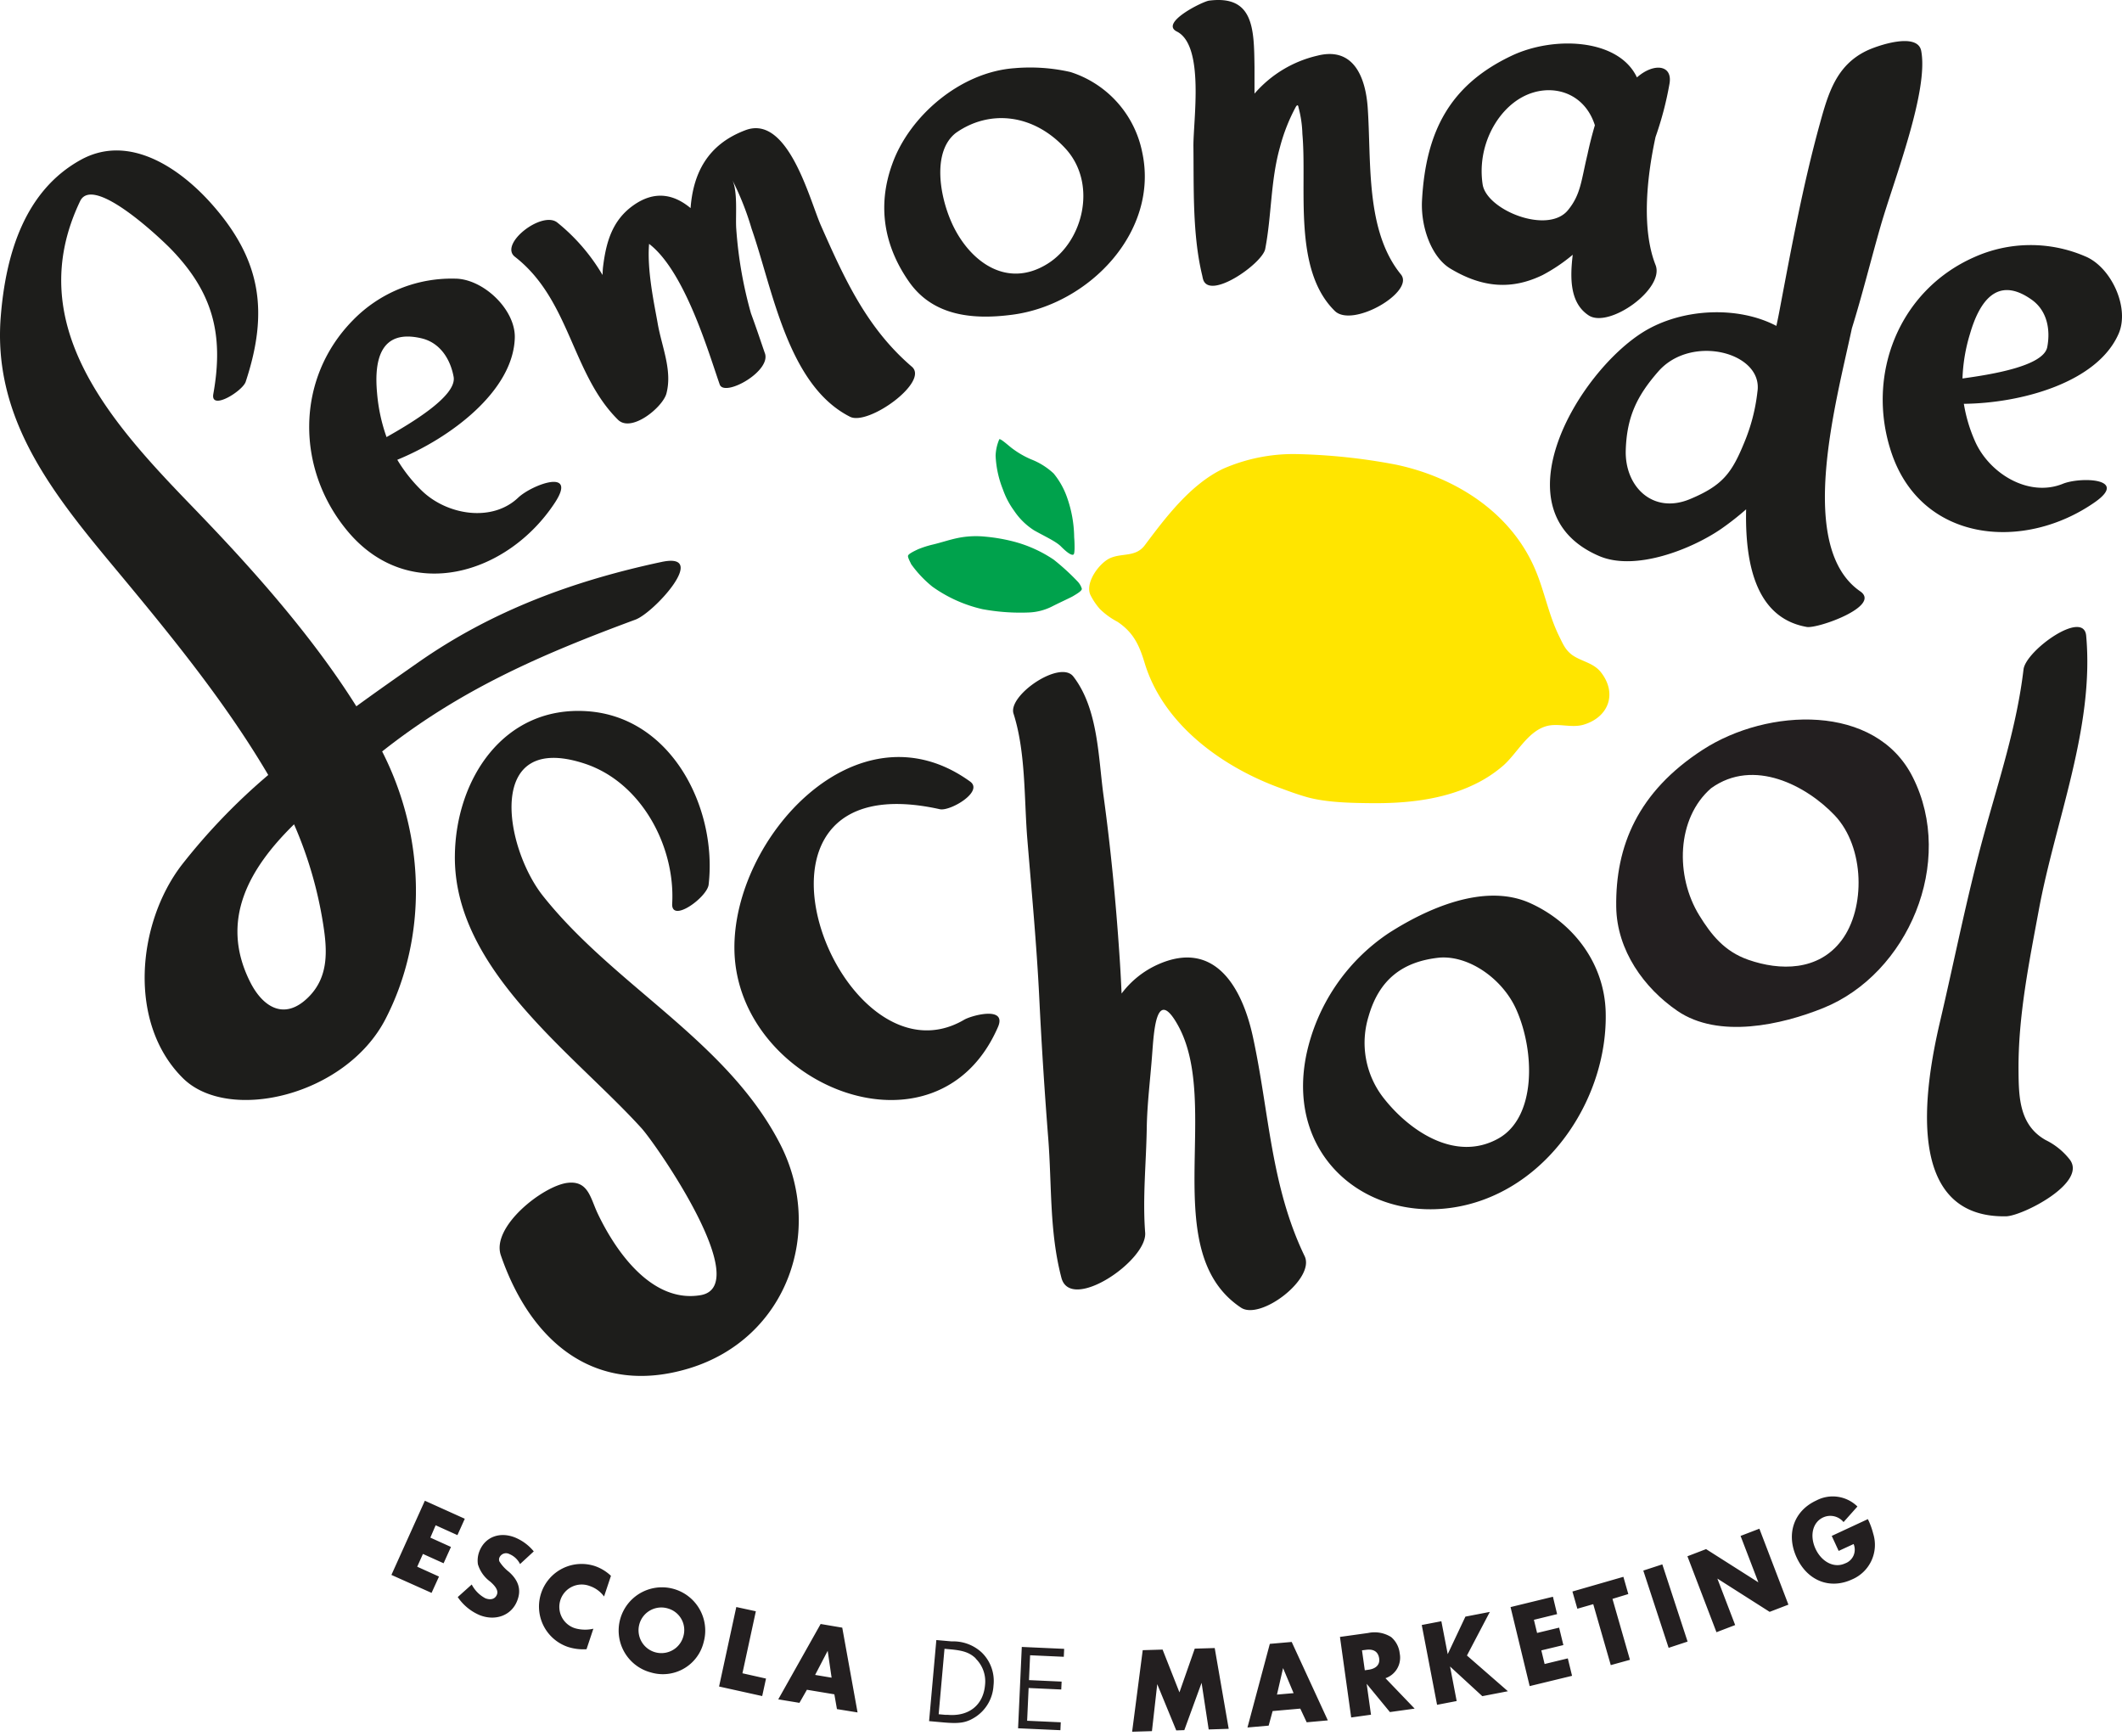
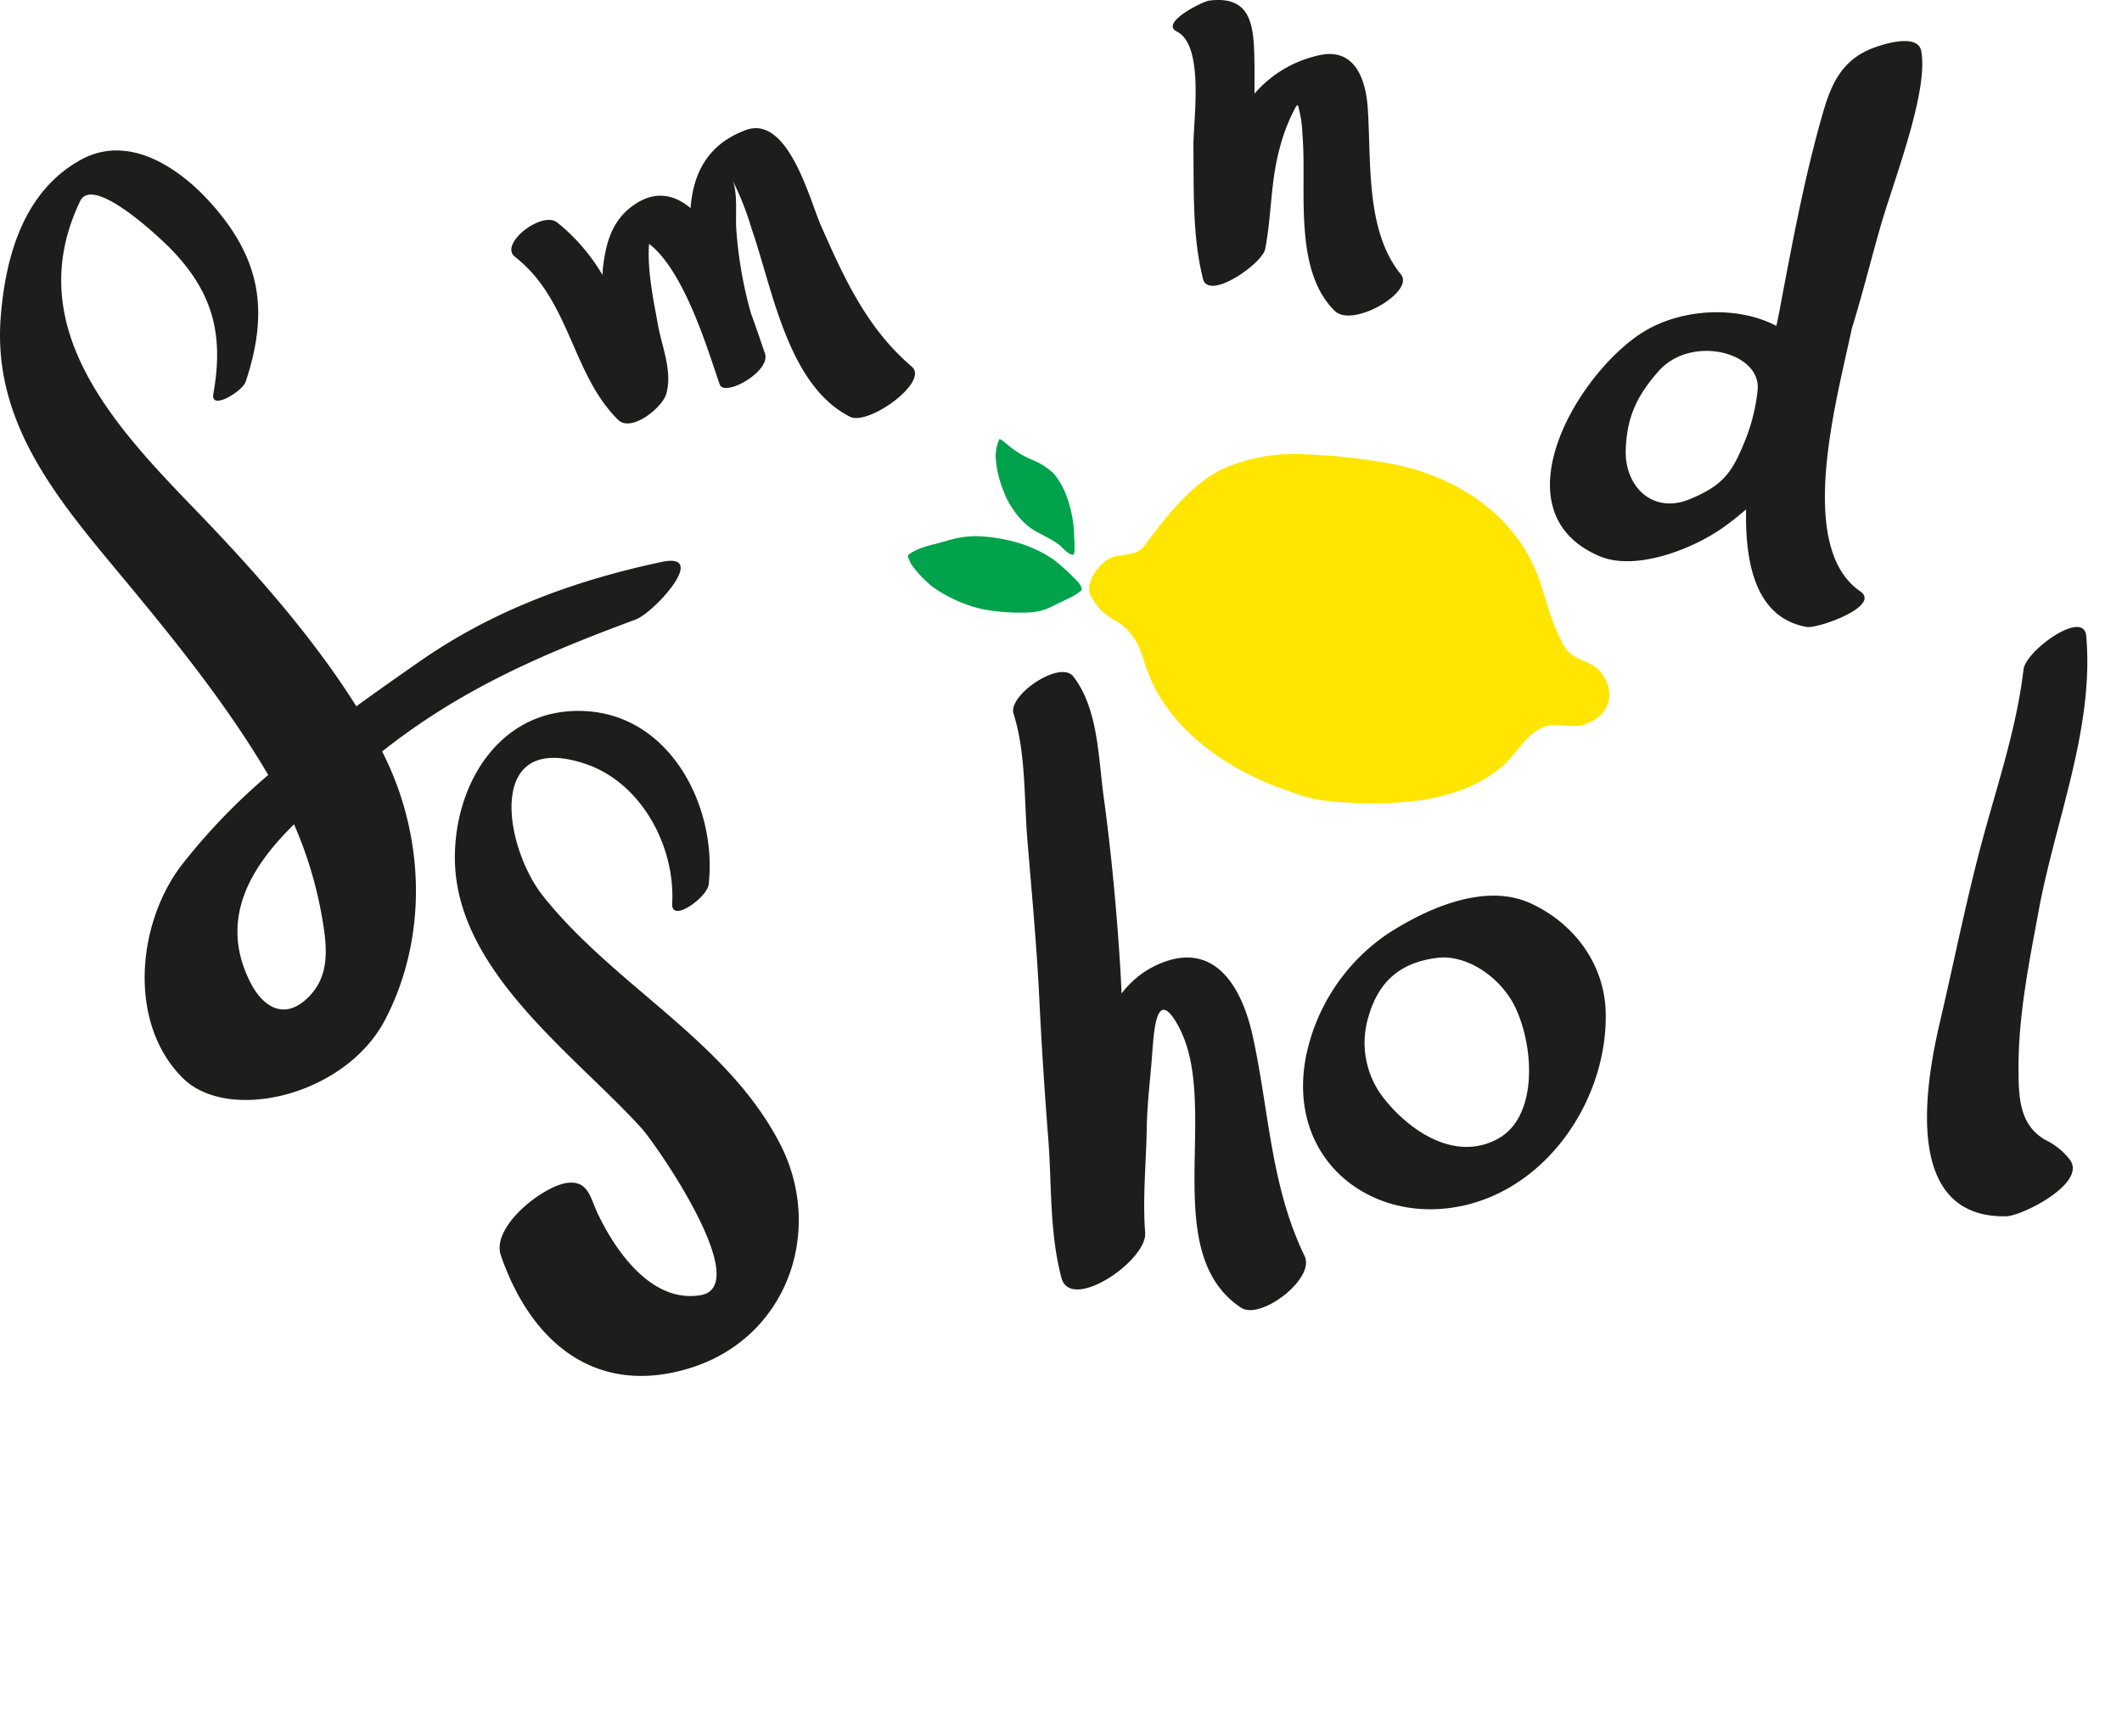
<svg xmlns="http://www.w3.org/2000/svg" width="264" height="216" fill="none">
-   <path d="M64.481 61.894c-3.295 3.151-8.97 2.156-12.074-.923a18.867 18.867 0 01-2.979-3.777c6.59-2.696 14.42-8.537 14.618-15.162.106-3.54-3.954-7.364-7.44-7.37a17.134 17.134 0 00-12.714 5.188c-7.151 7.284-7.105 18.524-.62 26.256 7.6 9.065 19.885 5.413 25.783-3.605 2.808-4.312-2.853-2.215-4.574-.607zm-12.048-19.81c2.32.541 3.599 2.598 4.001 4.78.448 2.393-5.352 5.814-8.344 7.508a21.668 21.668 0 01-1.18-5.498c-.382-4.16.462-7.976 5.523-6.79zm204.178 18.11c-4.265 1.7-9.162-1.319-10.915-5.347a18.96 18.96 0 01-1.371-4.614c7.118-.073 16.609-2.637 19.259-8.728 1.41-3.257-.956-8.327-4.199-9.632a17.13 17.13 0 00-13.774.119c-9.373 4.14-13.499 14.628-10.322 24.24 3.724 11.272 16.523 12.426 25.368 6.216 4.212-2.973-1.865-3.151-4.046-2.255zm-3.889-22.942c1.977 1.372 2.392 3.765 1.977 5.933-.481 2.4-7.151 3.428-10.545 3.897a21.4 21.4 0 01.936-5.558c1.16-3.981 3.361-7.278 7.632-4.272zm-132.739 89.583c-15.667 9.229-31.406-32.46-3.058-26.172 1.278.284 5.496-2.188 3.77-3.44-14.032-10.14-29.613 7.079-29.323 21.009.35 16.849 25.21 26.929 32.783 9.532 1.153-2.65-3.25-1.457-4.172-.929zM133.171 8.959a22.597 22.597 0 00-6.986-.475c-6.769.501-13.05 5.999-15.159 11.866-1.977 5.393-.943 10.396 2.063 14.694 3.005 4.298 7.994 4.753 12.898 4.1 9.478-1.259 18.257-10.323 16.115-20.211a13.186 13.186 0 00-8.931-9.974zm-2.841 23.85c-5.141 3.204-9.754-.375-11.863-4.957-1.648-3.586-2.465-9.09.481-11.339 4.146-2.9 9.583-2.393 13.59 1.945s2.261 11.563-2.208 14.351zm77.37-22.374c.435-2.412-1.977-2.637-4.047-.804-2.274-4.839-10.341-5.195-15.607-2.69-7.639 3.626-10.664 9.368-11.132 17.984-.178 3.296 1.167 7.054 3.513 8.478 4.08 2.459 7.725 2.637 11.495.81a21.168 21.168 0 003.743-2.524c-.342 2.887-.375 5.992 1.977 7.541 2.525 1.668 9.511-3.296 8.325-6.269-1.688-4.291-1.18-10.475 0-15.92a41.27 41.27 0 001.733-6.606zm-23.246 12.493c-.705-4.72 1.753-9.177 5.009-10.89 3.395-1.787 7.626-.66 8.957 3.546a47.224 47.224 0 00-.923 3.639c-.784 3.256-.823 4.977-2.438 6.935-2.511 3.039-10.117-.02-10.605-3.23z" fill="#1D1D1B" />
  <path d="M231.434 73.562c-8.054-5.55-2.94-23.732-1.042-32.71 1.318-4.239 2.38-8.57 3.586-12.763 1.68-5.8 5.984-16.744 5.042-21.754-.448-2.393-5.49-.66-6.835 0-3.73 1.82-4.732 5.274-5.774 9.051-2.128 7.713-3.578 15.637-5.068 23.495a57.951 57.951 0 01-.343 1.66c-4.745-2.497-11.672-2.22-16.477.706-8.199 5.03-18.454 22.328-5.622 27.899 4.508 1.977 11.567-.824 15.271-3.382a35.213 35.213 0 003.065-2.406c-.165 7.33 1.483 13.573 7.553 14.634 1.378.224 9.3-2.597 6.644-4.43zm-21.177-11.477c-4.613 1.925-8.146-1.542-7.994-6.11.131-4.134 1.403-6.745 4.046-9.764 4.12-4.72 13.103-2.353 12.332 2.532A22.94 22.94 0 01217 55.065c-1.549 3.784-2.696 5.333-6.743 7.02zm-96.812-16.467c-5.589-4.786-8.371-10.904-11.31-17.555-1.404-3.171-4.087-13.883-9.399-11.866-4.732 1.78-6.498 5.392-6.821 9.69-2.083-1.733-4.469-2.221-7.118-.343-2.65 1.88-3.408 4.615-3.783 7.746-.033.304-.033.614-.053.917a23.948 23.948 0 00-5.622-6.52c-1.905-1.536-7.31 2.69-5.273 4.259 6.861 5.333 7.059 14.562 12.813 20.264 1.68 1.668 5.589-1.575 6.03-3.257.765-2.887-.586-5.827-1.087-8.728-.363-2.11-1.351-6.52-1.068-9.888 4.482 3.421 7.454 13.705 8.786 17.49.573 1.634 6.551-1.682 5.595-3.956-.395-1.134-.969-2.888-1.707-4.892a51.805 51.805 0 01-1.832-10.547c-.112-1.55.244-4.8-.573-6.21a35.17 35.17 0 012.478 6.21c2.636 7.541 4.482 19.506 12.272 23.422 2.3 1.108 9.86-4.364 7.672-6.236zm60.846-11.478c-4.449-5.464-3.664-14.04-4.132-20.732-.264-3.784-1.747-7.64-6.275-6.48a14.72 14.72 0 00-7.81 4.72V8.352c-.066-4.687-.053-8.992-5.655-8.273-.791.099-6.169 2.762-4.007 3.843 3.486 1.754 2.03 11.088 2.063 14.285.059 5.123-.132 10.917 1.068 15.954.046.178.072.356.118.527.725 2.782 7.389-1.899 7.744-3.711.811-4.206.659-8.491 1.833-12.657a22.564 22.564 0 011.977-5.03s.264-.475.336.079a14.18 14.18 0 01.481 3.296c.6 6.717-1.232 16.856 4.034 22.018 2.214 2.156 9.985-2.386 8.225-4.542zm-11.982 122.116c-4.231-8.788-4.389-17.859-6.433-27.272-1.377-6.349-4.864-12.143-11.863-8.986a11.554 11.554 0 00-4.475 3.593c-.073-1.628-.158-3.25-.27-4.839-.449-6.651-1.075-13.184-1.978-19.776-.659-4.82-.659-10.811-3.756-14.82-1.642-2.122-8.166 2.34-7.442 4.615 1.51 4.713 1.319 10.39 1.694 15.314.547 6.697 1.18 13.336 1.51 20.047.285 5.823.657 11.635 1.113 17.436.462 5.874.132 11.622 1.642 17.384 1.14 4.344 10.69-2.123 10.42-5.61-.336-4.344.132-8.695.197-13.053.053-3.019.435-5.986.66-8.985.224-2.788.454-8.728 3.209-3.784 5.504 9.855-2.597 28.188 7.85 35.143 2.419 1.629 9.273-3.592 7.922-6.407zm92.206-14.431c-3.296-1.846-3.362-5.34-3.388-8.643-.059-6.757 1.318-13.474 2.544-20.093 2.07-11.094 6.901-22.598 5.873-34.002-.297-3.343-7.521 1.839-7.797 4.192-.837 7.093-3.065 13.738-4.943 20.601-2.11 7.693-3.632 15.485-5.451 23.238-1.977 8.438-4.449 24.391 8.199 24.186 1.977 0 10.361-4.232 7.869-7.159a8.558 8.558 0 00-2.906-2.32zm-157.475.455c-6.63-12.842-20.577-19.619-29.474-30.812-4.858-6.111-7.217-20.548 5.16-16.48 7.086 2.32 11.297 10.323 10.902 17.416-.139 2.498 4.356-.791 4.534-2.36 1.081-9.407-4.521-20.838-15.093-21.57-10.426-.719-16.365 8.484-16.477 17.931-.19 14.153 14.698 24.563 23.193 33.91 1.813 1.978 14.124 19.705 7.343 20.805-6.058.996-10.546-5.471-12.787-10.204-.89-1.892-1.16-4.094-3.75-3.771-3.038.376-9.51 5.452-8.278 9.018 3.763 10.917 11.864 17.575 23.45 14.048 12.213-3.738 16.846-17.14 11.277-27.931zm93.208-29.988c-5.669-2.472-12.773.771-17.446 3.764a24.24 24.24 0 00-10.295 15.234c-2.637 13.145 8.462 21.471 20.082 18.558 10.479-2.637 17.446-13.6 17.176-23.95-.165-6.151-4.139-11.227-9.517-13.606zm-3.849 29.342c-5.372 2.986-11.165-1.022-14.355-5.162a11.137 11.137 0 01-1.78-10.033c1.318-4.615 4.271-6.856 8.865-7.318 3.75-.257 7.909 2.756 9.55 6.54 2.307 5.26 2.425 13.362-2.28 15.973z" fill="#1D1D1B" />
-   <path d="M237.965 96.668c-4.613-9.183-18.026-8.642-26.113-3.408s-10.881 11.991-10.776 19.546c.073 5.432 3.487 10.126 7.613 12.947 5.127 3.507 12.97 1.734 18.157-.363 10.519-4.252 16.464-18.141 11.119-28.722zm-8.858 20.317c-2.893 3.837-7.672 3.778-11.587 2.413-2.985-1.041-4.613-3.105-6.109-5.524-3.006-4.878-2.854-12.071 1.469-15.822 5.313-3.83 11.91-.283 15.383 3.382 3.751 3.962 3.843 11.576.844 15.551z" fill="#231F20" />
  <path d="M82.31 69.904c-10.935 2.333-21.091 6.058-30.318 12.525-2.478 1.734-5.062 3.54-7.659 5.432-6.287-10.014-14.921-19.164-20.728-25.176C13.646 52.375 2.712 40.18 9.97 25.017c1.628-3.388 10.209 4.826 11.382 6.052 5.128 5.333 6.512 10.547 5.187 17.937-.382 2.143 3.645-.356 4.027-1.516 2.893-8.748 1.892-15.162-4.139-22.012-3.954-4.495-10.321-8.925-16.365-5.603C3.002 23.765.709 31.741.096 39.35-.9 51.623 6.027 60.72 13.534 69.765c7.072 8.49 14.217 17.094 19.839 26.64a76.43 76.43 0 00-10.776 11.206c-5.55 7.252-6.75 19.671.165 26.514 5.654 5.597 20.253 2.222 25.203-7.37 5.22-10.106 4.996-22.658-.422-33.278C57.37 85.718 67.381 81.4 79.047 77.082c2.314-.837 9.24-8.45 3.263-7.178zm-43.902 54.102c-3.005 3.026-5.7 1.259-7.25-1.78-3.954-7.772-.085-14.279 5.425-19.684a50.363 50.363 0 013.618 12.393c.52 3.263.718 6.546-1.793 9.071z" fill="#1D1D1B" />
  <path d="M133.514 74.149c.283-.178 1.081-.607 1.081-.903a2.257 2.257 0 00-.541-.923 28.673 28.673 0 00-2.959-2.703 16.275 16.275 0 00-4.917-2.235 21.851 21.851 0 00-3.579-.626 11.329 11.329 0 00-3.401.158c-1.08.218-2.128.587-3.203.837-.607.146-1.202.337-1.779.574-.705.33-1.154.58-1.239.778-.086.198.29.85.382 1.074a14.26 14.26 0 002.636 2.795 17.323 17.323 0 006.229 2.802 25.99 25.99 0 005.72.415 7.004 7.004 0 002.894-.725c.969-.5 2.392-1.14 2.676-1.318zm.171-5.801c.01-.508-.005-1.016-.046-1.522a15.334 15.334 0 00-.929-5.07 9.72 9.72 0 00-1.628-2.86 8.713 8.713 0 00-2.801-1.754 11.259 11.259 0 01-2.241-1.28c-.448-.31-1.516-1.318-1.714-1.225a5.664 5.664 0 00-.461 2.063c.066 1.436.373 2.852.909 4.186.329.943.795 1.831 1.384 2.637a8.435 8.435 0 002.498 2.452c1.318.745 2.735 1.378 3.355 2.017.277.277 1.167 1.16 1.522 1.002.132-.052.132-.415.152-.646z" fill="#00A24C" />
-   <path d="M162.625 99.166c2.393.66 5.385.719 7.909.745 4.344.046 8.891-.402 12.859-2.314a15.995 15.995 0 003.625-2.36c1.674-1.463 3.005-4.18 5.273-4.878 1.509-.474 3.17.244 4.719-.21 3.157-.937 4.218-3.923 2.148-6.54-.942-1.18-2.425-1.319-3.579-2.143-.869-.659-1.14-1.39-1.608-2.327-1.318-2.683-1.806-5.557-2.972-8.293C188 63.78 181.113 59.37 173.672 57.8a73.66 73.66 0 00-12.615-1.318c-3.06-.02-6.089.604-8.891 1.832-4.047 1.938-7.145 6.045-9.741 9.513-1.134 1.503-2.782.943-4.285 1.589-1.364.593-3.203 3.085-2.471 4.614a8.101 8.101 0 001.173 1.734 9.261 9.261 0 002.182 1.582c1.977 1.319 2.708 2.894 3.374 5.096 2.333 7.74 9.774 13.053 17.084 15.663.968.363 2.03.745 3.143 1.061z" fill="#FFE500" />
-   <path d="M48.696 195.914l4.16-9.229 4.969 2.242-.916 2.037-2.71-1.226-.658 1.536 2.564 1.16-.917 2.03-2.57-1.16-.712 1.589 2.709 1.226-.923 2.03-4.996-2.235zm11.014 5.017a6.227 6.227 0 01-2.762-2.261l1.74-1.562c.378.731.972 1.33 1.7 1.714.66.25 1.22.099 1.437-.468.165-.422-.052-.93-.857-1.622a4.155 4.155 0 01-1.509-2.136 3.19 3.19 0 01.185-1.628c.692-1.76 2.498-2.466 4.402-1.721.92.374 1.731.972 2.36 1.741l-1.707 1.575c-.275-.559-.743-1-1.318-1.239a.89.89 0 00-1.024.122.902.902 0 00-.215.293.607.607 0 000 .514c.314.491.711.924 1.173 1.279 1.22 1.081 1.555 2.255 1.041 3.567-.692 1.839-2.67 2.59-4.646 1.832zm10.973 3.949a5.3 5.3 0 013.348-10.06 5.515 5.515 0 011.978 1.207l-.857 2.571a3.68 3.68 0 00-1.826-1.319 2.783 2.783 0 10-1.773 5.274 4.57 4.57 0 002.268.053l-.85 2.551a6.259 6.259 0 01-2.288-.277zm10.335 3.177a5.383 5.383 0 01-3.507-7.573 5.386 5.386 0 018.12-1.917 5.38 5.38 0 011.918 5.686 5.215 5.215 0 01-4.44 3.971 5.205 5.205 0 01-2.091-.167zm2.142-7.95a2.835 2.835 0 00-3.064.878 2.842 2.842 0 004.035 3.974c.43-.371.74-.863.887-1.411a2.784 2.784 0 00-1.858-3.441zm6.3 9.69l2.143-9.888 2.432.527-1.668 7.713 2.933.659-.474 2.176-5.365-1.187zm14.665 2.809l-.323-1.839-3.414-.567-.929 1.628-2.636-.435 5.272-9.374 2.689.455 1.905 10.547-2.564-.415zm-1.153-7.252l-1.562 3 2.05.343-.488-3.343zm18.428 8.201c-1.147.752-1.977.89-4.06.705l-1.753-.158.903-10.086 1.871.165h.297a5.187 5.187 0 013.487 1.391 4.94 4.94 0 011.456 4.12 4.984 4.984 0 01-2.201 3.863zm0-7.251c-.758-.719-1.542-.989-3.184-1.134l-.711-.066-.725 8.141.81.073h.303c2.637.23 4.429-1.2 4.654-3.692a3.963 3.963 0 00-1.18-3.322h.033zm5.259 8.688l.462-10.119 5.272.238-.046.988-4.192-.191-.138 3.092 4.06.185-.046.982-4.06-.185-.185 4.074 4.185.191-.046.983-5.266-.238zm23.714.145l-.883-5.801-2.149 5.887-1.002.033-2.366-5.755-.659 5.847-2.465.072 1.318-10.145 2.472-.073 2.096 5.32 1.905-5.438 2.484-.073 1.74 10.047-2.491.079zm12.193-.89l-.797-1.701-3.441.304-.494 1.813-2.636.23 2.781-10.402 2.722-.238 4.495 9.757-2.63.237zm-2.939-6.744l-.758 3.297 2.069-.179-1.311-3.118zm13.293 5.472l-2.893-3.514.54 3.843-2.465.343-1.397-10.02 3.5-.488a3.878 3.878 0 012.873.508 3.092 3.092 0 011.062 2.037 2.699 2.699 0 01-1.773 3.078l3.631 3.784-3.078.429zm-3.005-7.739l-.468.059.349 2.479.462-.066c.962-.132 1.456-.66 1.318-1.457-.139-.798-.699-1.154-1.661-1.015zm14.5 5.761l-4.014-3.691.824 4.298-2.439.468-1.905-9.928 2.439-.468.791 4.094 2.201-4.668 3.039-.586-2.848 5.425 5.095 4.443-3.183.613zm5.892-1.252l-2.379-9.829 5.272-1.286.521 2.162-2.887.706.396 1.635 2.741-.66.528 2.169-2.742.659.409 1.695 2.886-.699.528 2.169-5.273 1.279zm10.301-10.851l2.175 7.581-2.386.659-2.181-7.581-1.977.567-.613-2.143 6.34-1.826.613 2.143-1.971.6zm6.987 6.091l-3.151-9.611 2.366-.772 3.144 9.605-2.359.778zm12.568-4.476l-6.505-4.14 2.215 5.782-2.327.89-3.612-9.447 2.32-.89 6.505 4.133-2.214-5.774 2.34-.897 3.612 9.447-2.334.896zm12.885-9.724a4.668 4.668 0 01-2.636 5.69c-2.748 1.272-5.543.178-6.887-2.723-1.345-2.901-.369-5.795 2.438-7.093a4.386 4.386 0 015.121.745l-1.726 1.938a2.138 2.138 0 00-2.538-.58c-1.318.606-1.7 2.281-.949 3.902.751 1.622 2.307 2.453 3.671 1.82a1.803 1.803 0 001.055-.976 1.826 1.826 0 00.013-1.437l-1.859.857-.863-1.866 4.495-2.089c.285.579.508 1.186.665 1.812z" fill="#231F20" />
+   <path d="M162.625 99.166c2.393.66 5.385.719 7.909.745 4.344.046 8.891-.402 12.859-2.314a15.995 15.995 0 003.625-2.36c1.674-1.463 3.005-4.18 5.273-4.878 1.509-.474 3.17.244 4.719-.21 3.157-.937 4.218-3.923 2.148-6.54-.942-1.18-2.425-1.319-3.579-2.143-.869-.659-1.14-1.39-1.608-2.327-1.318-2.683-1.806-5.557-2.972-8.293C188 63.78 181.113 59.37 173.672 57.8a73.66 73.66 0 00-12.615-1.318c-3.06-.02-6.089.604-8.891 1.832-4.047 1.938-7.145 6.045-9.741 9.513-1.134 1.503-2.782.943-4.285 1.589-1.364.593-3.203 3.085-2.471 4.614a8.101 8.101 0 001.173 1.734 9.261 9.261 0 002.182 1.582c1.977 1.319 2.708 2.894 3.374 5.096 2.333 7.74 9.774 13.053 17.084 15.663.968.363 2.03.745 3.143 1.061" fill="#FFE500" />
</svg>